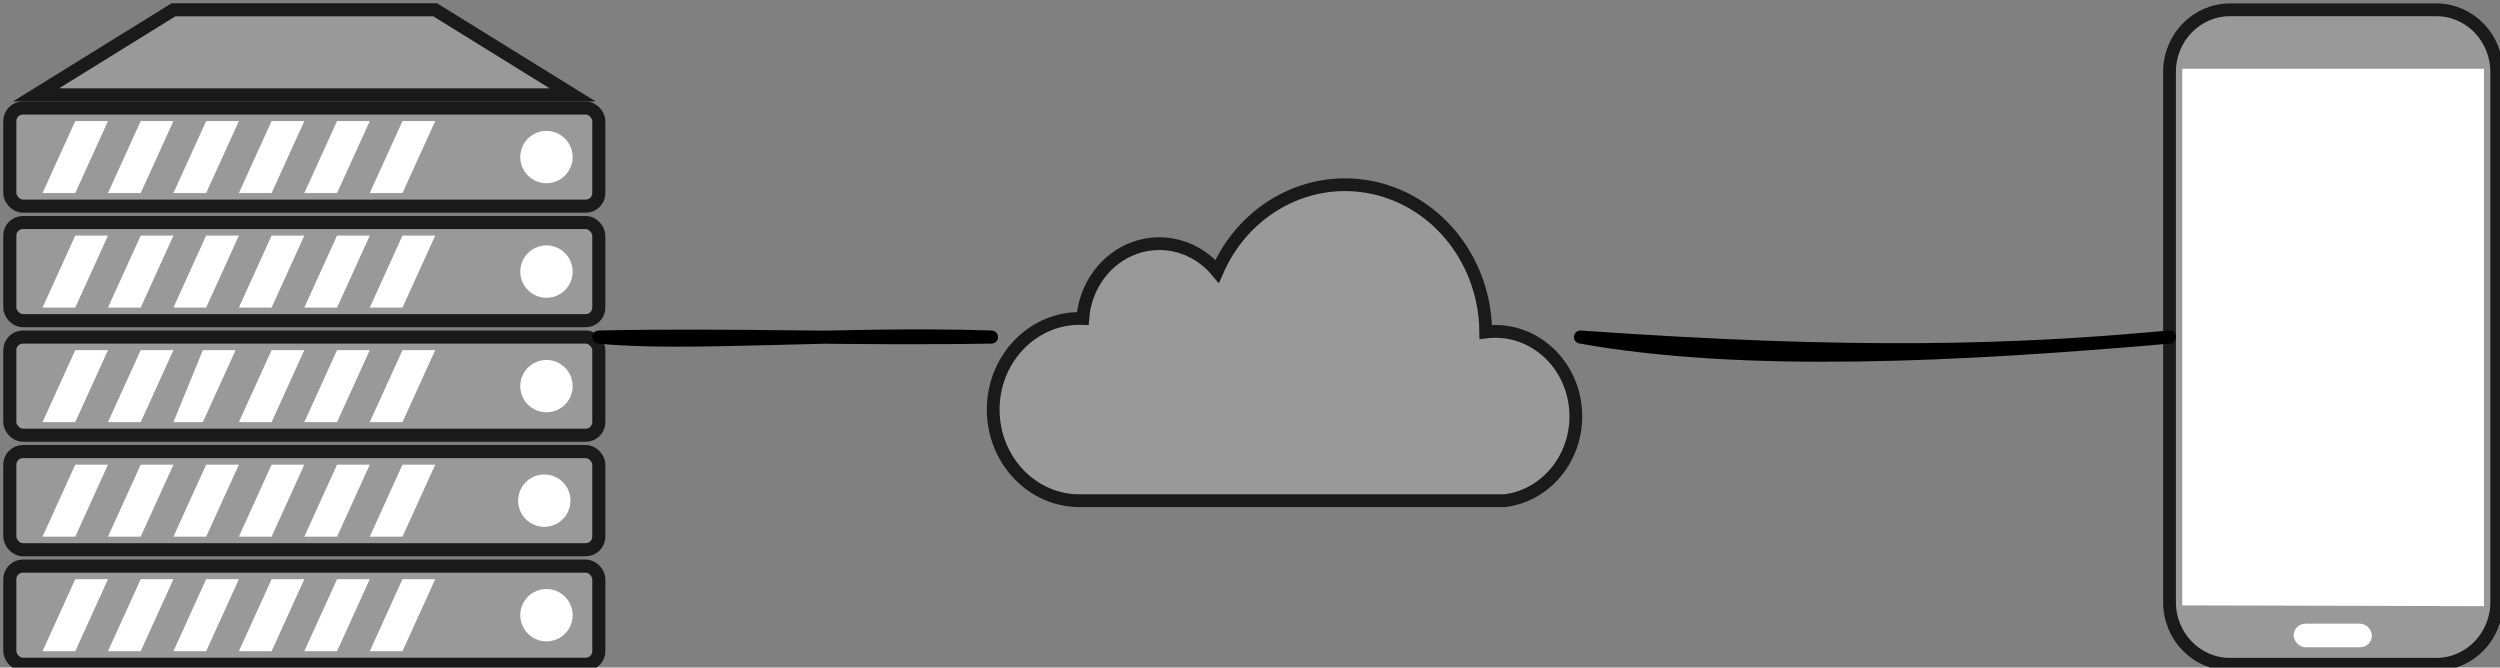
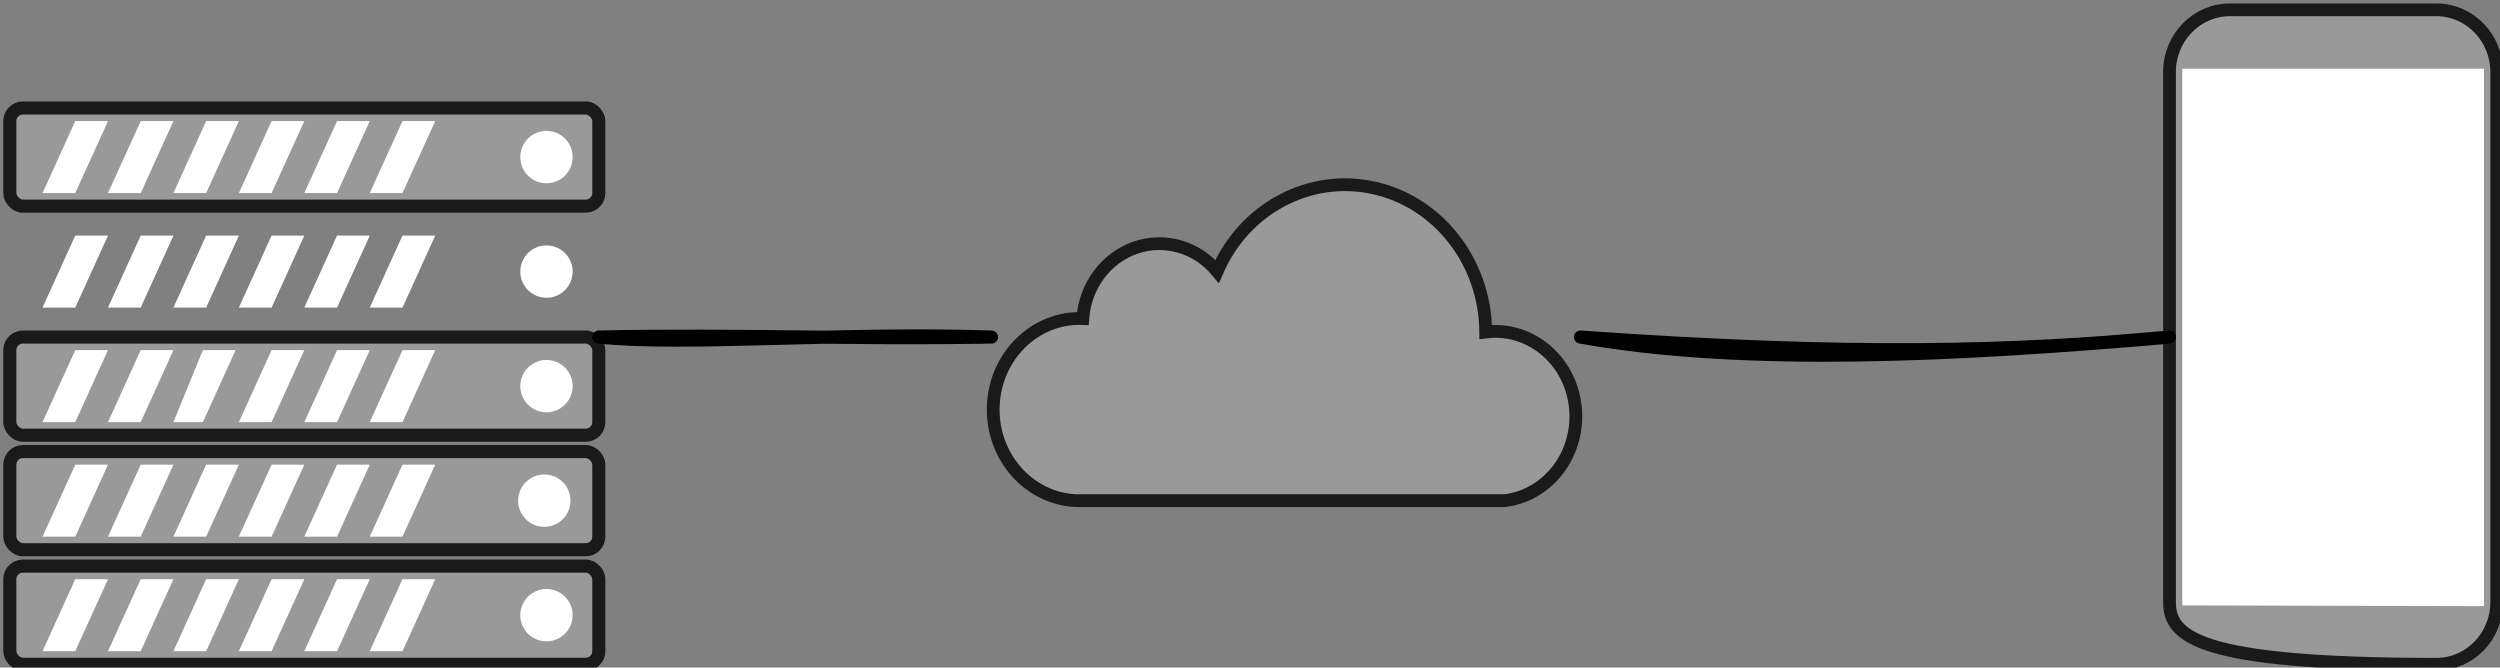
<svg xmlns="http://www.w3.org/2000/svg" version="1.1" width="382px" height="102px" viewBox="-0.5 -0.5 382 102" content="&lt;mxfile host=&quot;app.diagrams.net&quot; agent=&quot;Mozilla/5.0 (X11; Linux x86_64; rv:131.0) Gecko/20100101 Firefox/131.0&quot; scale=&quot;1&quot; border=&quot;0&quot; version=&quot;24.7.17&quot;&gt;&#10;  &lt;diagram name=&quot;Page-1&quot; id=&quot;E4evcsG6Ogm3VWd_wk35&quot;&gt;&#10;    &lt;mxGraphModel dx=&quot;1114&quot; dy=&quot;566&quot; grid=&quot;1&quot; gridSize=&quot;10&quot; guides=&quot;1&quot; tooltips=&quot;1&quot; connect=&quot;1&quot; arrows=&quot;1&quot; fold=&quot;1&quot; page=&quot;1&quot; pageScale=&quot;1&quot; pageWidth=&quot;600&quot; pageHeight=&quot;550&quot; math=&quot;0&quot; shadow=&quot;0&quot;&gt;&#10;      &lt;root&gt;&#10;        &lt;mxCell id=&quot;0&quot; /&gt;&#10;        &lt;mxCell id=&quot;1&quot; parent=&quot;0&quot; /&gt;&#10;        &lt;mxCell id=&quot;hwvI-I0mhAvxQLE-2miq-4&quot; value=&quot;&quot; style=&quot;html=1;outlineConnect=0;fillColor=#999999;strokeColor=#1A1A1A;gradientColor=none;gradientDirection=north;strokeWidth=2;shape=mxgraph.networks.cloud;fontColor=#ffffff;&quot; parent=&quot;1&quot; vertex=&quot;1&quot;&gt;&#10;          &lt;mxGeometry x=&quot;230&quot; y=&quot;90&quot; width=&quot;90&quot; height=&quot;50&quot; as=&quot;geometry&quot; /&gt;&#10;        &lt;/mxCell&gt;&#10;        &lt;mxCell id=&quot;hwvI-I0mhAvxQLE-2miq-5&quot; value=&quot;&quot; style=&quot;fontColor=#0066CC;verticalAlign=top;verticalLabelPosition=bottom;labelPosition=center;align=center;html=1;outlineConnect=0;fillColor=#999999;strokeColor=#1A1A1A;gradientColor=none;gradientDirection=north;strokeWidth=2;shape=mxgraph.networks.mobile;&quot; parent=&quot;1&quot; vertex=&quot;1&quot;&gt;&#10;          &lt;mxGeometry x=&quot;410&quot; y=&quot;65&quot; width=&quot;50&quot; height=&quot;100&quot; as=&quot;geometry&quot; /&gt;&#10;        &lt;/mxCell&gt;&#10;        &lt;mxCell id=&quot;hwvI-I0mhAvxQLE-2miq-6&quot; value=&quot;&quot; style=&quot;fontColor=#0066CC;verticalAlign=top;verticalLabelPosition=bottom;labelPosition=center;align=center;html=1;outlineConnect=0;fillColor=#999999;strokeColor=#1A1A1A;gradientColor=none;gradientDirection=north;strokeWidth=2;shape=mxgraph.networks.server;&quot; parent=&quot;1&quot; vertex=&quot;1&quot;&gt;&#10;          &lt;mxGeometry x=&quot;80&quot; y=&quot;65&quot; width=&quot;90&quot; height=&quot;100&quot; as=&quot;geometry&quot; /&gt;&#10;        &lt;/mxCell&gt;&#10;        &lt;mxCell id=&quot;hwvI-I0mhAvxQLE-2miq-7&quot; value=&quot;&quot; style=&quot;endArrow=none;html=1;rounded=0;strokeWidth=2;sketch=1;curveFitting=1;jiggle=2;&quot; parent=&quot;1&quot; source=&quot;hwvI-I0mhAvxQLE-2miq-5&quot; target=&quot;hwvI-I0mhAvxQLE-2miq-4&quot; edge=&quot;1&quot;&gt;&#10;          &lt;mxGeometry width=&quot;50&quot; height=&quot;50&quot; relative=&quot;1&quot; as=&quot;geometry&quot;&gt;&#10;            &lt;mxPoint x=&quot;270&quot; y=&quot;270&quot; as=&quot;sourcePoint&quot; /&gt;&#10;            &lt;mxPoint x=&quot;320&quot; y=&quot;220&quot; as=&quot;targetPoint&quot; /&gt;&#10;          &lt;/mxGeometry&gt;&#10;        &lt;/mxCell&gt;&#10;        &lt;mxCell id=&quot;hwvI-I0mhAvxQLE-2miq-8&quot; value=&quot;&quot; style=&quot;endArrow=none;html=1;rounded=0;strokeWidth=2;sketch=1;curveFitting=1;jiggle=2;&quot; parent=&quot;1&quot; source=&quot;hwvI-I0mhAvxQLE-2miq-4&quot; target=&quot;hwvI-I0mhAvxQLE-2miq-6&quot; edge=&quot;1&quot;&gt;&#10;          &lt;mxGeometry width=&quot;50&quot; height=&quot;50&quot; relative=&quot;1&quot; as=&quot;geometry&quot;&gt;&#10;            &lt;mxPoint x=&quot;150&quot; y=&quot;125&quot; as=&quot;sourcePoint&quot; /&gt;&#10;            &lt;mxPoint x=&quot;240&quot; y=&quot;125&quot; as=&quot;targetPoint&quot; /&gt;&#10;          &lt;/mxGeometry&gt;&#10;        &lt;/mxCell&gt;&#10;      &lt;/root&gt;&#10;    &lt;/mxGraphModel&gt;&#10;  &lt;/diagram&gt;&#10;&lt;/mxfile&gt;&#10;">
  <rect x="-0.5" y="-0.5" width="382" height="102" fill="#808080" stroke="none" />
  <defs />
  <g>
    <g data-cell-id="0">
      <g data-cell-id="1">
        <g data-cell-id="hwvI-I0mhAvxQLE-2miq-4">
          <g>
            <path d="M 229.45 76 C 236.2 75.15 241.01 68.69 240.2 61.57 C 239.39 54.45 233.26 49.38 226.52 50.23 C 226.44 39.6 219.38 30.46 209.52 28.23 C 199.67 26 189.67 31.29 185.48 40.96 C 182.36 37.2 177.42 35.79 172.94 37.36 C 168.46 38.94 165.31 43.2 164.95 48.17 C 157.67 47.89 151.54 53.89 151.27 61.57 C 151 69.25 156.69 75.72 163.98 76 Z" fill="#999999" stroke="#1a1a1a" stroke-width="1.95" stroke-miterlimit="10" pointer-events="all" />
          </g>
        </g>
        <g data-cell-id="hwvI-I0mhAvxQLE-2miq-5">
          <g>
-             <path d="M 331 10.5 C 331 5.25 335.14 1 340.24 1 L 371.86 1 C 376.92 1.05 381 5.29 381 10.5 L 381 91.5 C 381 96.71 376.92 100.95 371.86 101 L 340.24 101 C 335.14 101 331 96.75 331 91.5 Z" fill="#999999" stroke="#1a1a1a" stroke-width="1.95" stroke-miterlimit="10" pointer-events="all" />
+             <path d="M 331 10.5 C 331 5.25 335.14 1 340.24 1 L 371.86 1 C 376.92 1.05 381 5.29 381 10.5 L 381 91.5 C 381 96.71 376.92 100.95 371.86 101 C 335.14 101 331 96.75 331 91.5 Z" fill="#999999" stroke="#1a1a1a" stroke-width="1.95" stroke-miterlimit="10" pointer-events="all" />
            <path d="M 332.95 10 L 332.95 92 L 379.05 92.12 L 379.05 10 Z" fill="#ffffff" stroke="none" pointer-events="all" />
-             <rect x="349.97" y="94.8" width="11.96" height="3.6" rx="1.8" ry="1.8" fill="#ffffff" stroke="none" pointer-events="all" />
          </g>
        </g>
        <g data-cell-id="hwvI-I0mhAvxQLE-2miq-6">
          <g>
            <rect x="1" y="86" width="90" height="15" rx="2" ry="2" fill="#999999" stroke="#1a1a1a" stroke-width="2" pointer-events="all" />
            <rect x="1" y="68.5" width="90" height="15" rx="2" ry="2" fill="#999999" stroke="#1a1a1a" stroke-width="2" pointer-events="all" />
            <rect x="1" y="51" width="90" height="15" rx="2" ry="2" fill="#999999" stroke="#1a1a1a" stroke-width="2" pointer-events="all" />
-             <rect x="1" y="33.5" width="90" height="15" rx="2" ry="2" fill="#999999" stroke="#1a1a1a" stroke-width="2" pointer-events="all" />
            <rect x="1" y="16" width="90" height="15" rx="2" ry="2" fill="#999999" stroke="#1a1a1a" stroke-width="2" pointer-events="all" />
-             <path d="M 5 14 L 26 1 L 66 1 L 87 14 Z" fill="#999999" stroke="#1a1a1a" stroke-width="2" stroke-miterlimit="10" pointer-events="all" />
            <ellipse cx="83" cy="93.5" rx="4" ry="4" fill="#ffffff" stroke="none" pointer-events="all" />
            <ellipse cx="82.67" cy="76" rx="4" ry="4" fill="#ffffff" stroke="none" pointer-events="all" />
            <ellipse cx="83" cy="58.5" rx="4" ry="4" fill="#ffffff" stroke="none" pointer-events="all" />
            <ellipse cx="83" cy="41" rx="4" ry="4" fill="#ffffff" stroke="none" pointer-events="all" />
            <ellipse cx="83" cy="23.5" rx="4" ry="4" fill="#ffffff" stroke="none" pointer-events="all" />
            <path d="M 6 99 L 11 88 L 16 88 L 11 99 Z M 16 99 L 21 88 L 26 88 L 21 99 Z M 26 99 L 31 88 L 36 88 L 31 99 Z M 36 99 L 41 88 L 46 88 L 41 99 Z M 46 99 L 51 88 L 56 88 L 51 99 Z M 56 99 L 61 88 L 66 88 L 61 99 Z M 6 81.5 L 11 70.5 L 16 70.5 L 11 81.5 Z M 16 81.5 L 21 70.5 L 26 70.5 L 21 81.5 Z M 26 81.5 L 31 70.5 L 36 70.5 L 31 81.5 Z M 36 81.5 L 41 70.5 L 46 70.5 L 41 81.5 Z M 46 81.5 L 51 70.5 L 56 70.5 L 51 81.5 Z M 56 81.5 L 61 70.5 L 66 70.5 L 61 81.5 Z M 6 64 L 11 53 L 16 53 L 11 64 Z M 16 64 L 21 53 L 26 53 L 21 64 Z M 26 64 L 30.5 53 L 35.5 53 L 30.5 64 Z M 36 64 L 41 53 L 46 53 L 41 64 Z M 46 64 L 51 53 L 56 53 L 51 64 Z M 56 64 L 61 53 L 66 53 L 61 64 Z M 6 46.5 L 11 35.5 L 16 35.5 L 11 46.5 Z M 16 46.5 L 21 35.5 L 26 35.5 L 21 46.5 Z M 26 46.5 L 31 35.5 L 36 35.5 L 31 46.5 Z M 36 46.5 L 41 35.5 L 46 35.5 L 41 46.5 Z M 46 46.5 L 51 35.5 L 56 35.5 L 51 46.5 Z M 56 46.5 L 61 35.5 L 66 35.5 L 61 46.5 Z M 6 29 L 11 18 L 16 18 L 11 29 Z M 16 29 L 21 18 L 26 18 L 21 29 Z M 26 29 L 31 18 L 36 18 L 31 29 Z M 36 29 L 41 18 L 46 18 L 41 29 Z M 46 29 L 51 18 L 56 18 L 51 29 Z M 56 29 L 61 18 L 66 18 L 61 29 Z" fill="#ffffff" stroke="none" pointer-events="all" />
          </g>
        </g>
        <g data-cell-id="hwvI-I0mhAvxQLE-2miq-7">
          <g>
-             <path d="M 331 51 L 241 51" fill="none" stroke="none" pointer-events="stroke" />
            <path d="M 331 51 C 299.13 53.79 266.13 55.51 241 51 M 331 51 C 307.31 53.2 282.65 53.95 241 51" fill="none" stroke="rgb(0, 0, 0)" stroke-width="2" stroke-linejoin="round" stroke-linecap="round" stroke-miterlimit="10" pointer-events="stroke" />
          </g>
        </g>
        <g data-cell-id="hwvI-I0mhAvxQLE-2miq-8">
          <g>
            <path d="M 151 51 L 91 51" fill="none" stroke="none" pointer-events="stroke" />
            <path d="M 151 51 C 128.07 50.24 103.95 52.37 91 51 M 151 51 C 129.51 51.37 111.8 50.56 91 51" fill="none" stroke="rgb(0, 0, 0)" stroke-width="2" stroke-linejoin="round" stroke-linecap="round" stroke-miterlimit="10" pointer-events="stroke" />
          </g>
        </g>
      </g>
    </g>
  </g>
</svg>